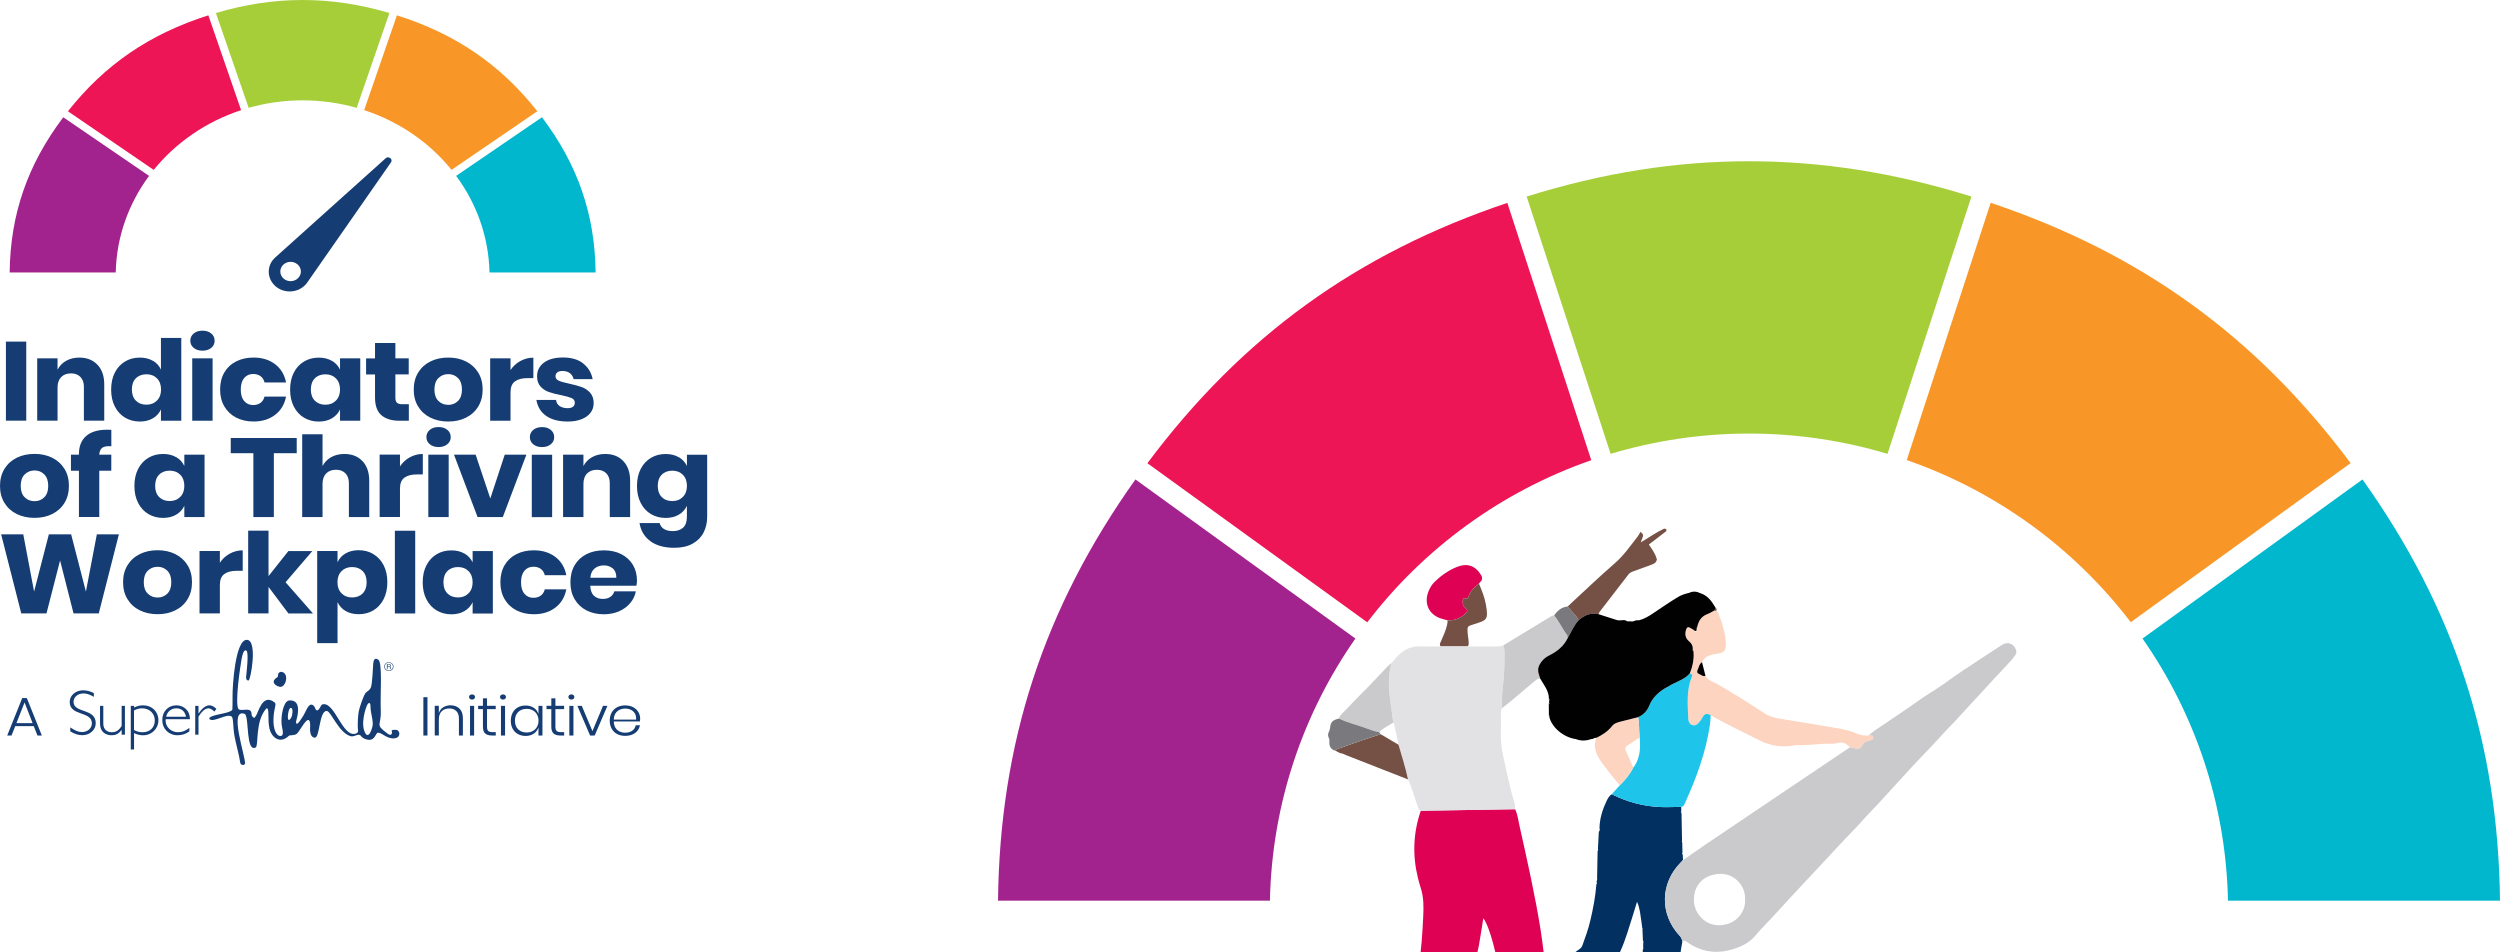
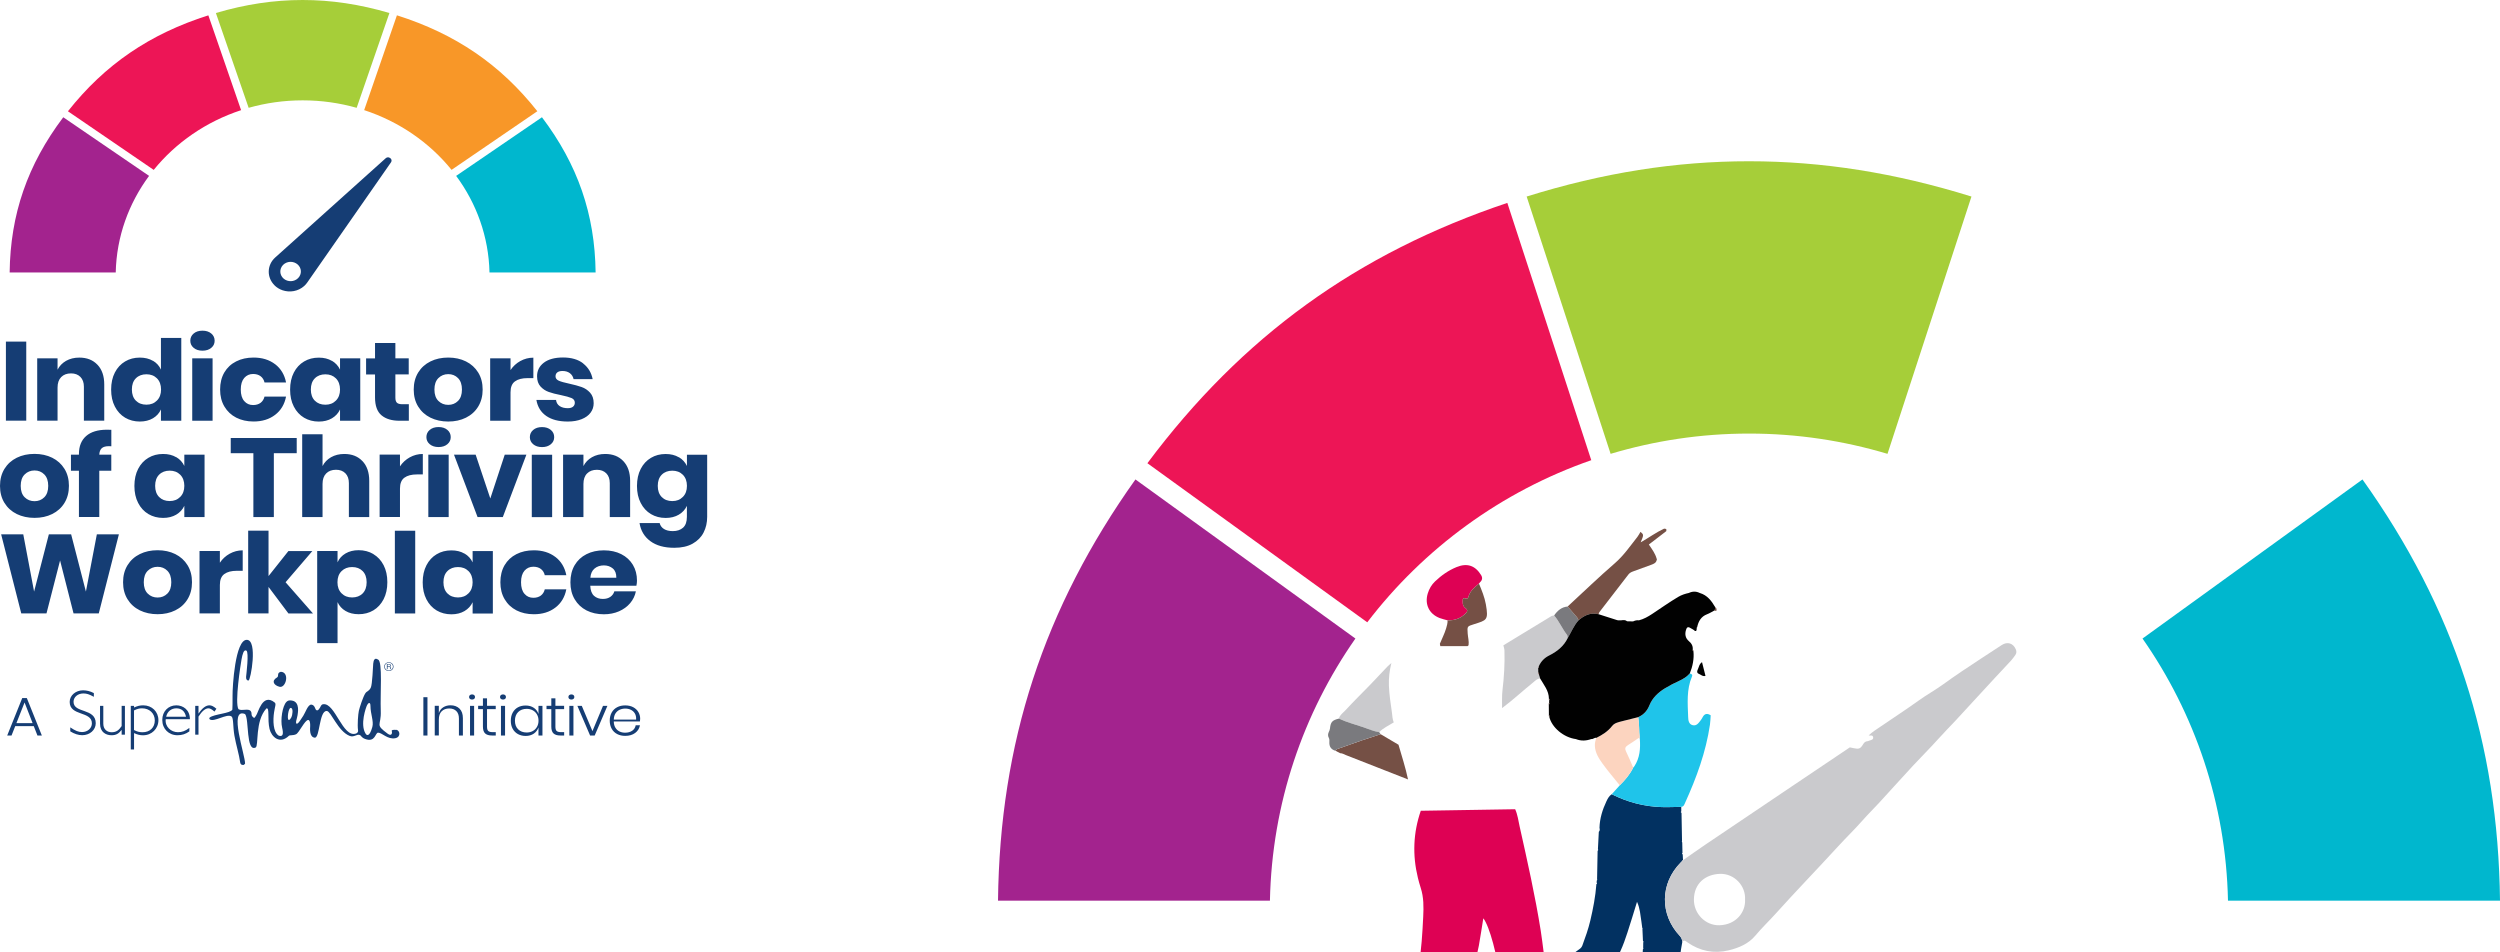
<svg xmlns="http://www.w3.org/2000/svg" width="1255" height="478" viewBox="0 0 1255 478" fill="none">
  <g clip-path="url(#clip0_272_13)">
    <g clip-path="url(#clip1_272_13)">
      <path d="M760.608 406.236C761.86 408.965 762.202 411.945 762.844 414.826C766.731 432.23 770.653 449.626 773.456 467.249C774.002 470.675 774.401 474.121 774.855 477.562C775.278 480.761 774.544 483.877 774.169 487.02C773.994 488.493 773.902 489.977 773.771 491.457H752.855C751.958 480.61 747.648 464.659 744.619 460.986C743.845 465.586 743.228 470.193 742.375 474.765C741.302 480.531 739.532 486.053 737.316 491.457H711.022C711.305 489.686 711.588 487.916 711.867 486.141C711.987 485.667 712.142 485.198 712.222 484.717C713.577 476.591 714.052 468.379 714.454 460.174C714.694 455.336 714.745 450.462 713.207 445.739C712.661 444.064 712.194 442.357 711.776 440.642C709.013 429.294 709.416 418.073 713.235 407.004C729.024 406.745 744.814 406.49 760.604 406.232L760.608 406.236Z" fill="#DE0154" />
      <path d="M801.735 441.239C801.823 436.539 801.914 431.836 802.002 427.137C802.301 426.89 802.373 426.608 802.157 426.27C802.305 423.377 802.452 420.484 802.6 417.592C803.182 417.007 803.134 416.318 802.939 415.602C803.066 410.875 804.438 406.462 806.435 402.233C807.065 400.9 807.77 399.559 809.078 398.703C816.979 402.674 825.346 404.879 834.188 405.157C837.452 405.261 840.729 405.086 843.998 405.042C843.998 405.802 843.998 406.562 843.998 407.322C843.631 407.628 843.743 407.855 844.121 408.038C844.205 412.769 844.293 417.496 844.377 422.227C844.337 422.311 844.245 422.406 844.265 422.47C844.313 422.633 844.408 422.784 844.488 422.943C844.524 424.694 844.564 426.441 844.6 428.192C844.233 428.498 844.341 428.725 844.723 428.904C844.771 429.879 844.819 430.853 844.867 431.824L844.648 431.769C844.532 431.968 844.42 432.163 844.305 432.361C844.097 432.576 843.894 432.791 843.687 433.002C833.342 443.507 833.123 459.016 843.24 469.815C844.149 470.786 844.472 471.765 844.504 472.975C844.097 475.342 843.579 477.694 843.484 480.105C842.886 480.626 842.957 481.263 843.161 481.927C842.989 483.316 842.818 484.705 842.646 486.093C842.531 487.478 842.419 488.863 842.304 490.247C841.825 490.534 841.849 490.991 841.897 491.453H821.579C821.838 489.32 822.244 487.183 823.05 485.214C824.194 482.421 824.684 479.564 824.72 476.592C824.983 476.365 825.071 476.106 824.875 475.792C824.887 474.896 824.895 474.001 824.907 473.102C825.135 472.796 825.071 472.545 824.764 472.338C824.676 470.368 824.588 468.403 824.497 466.433C824.537 466.362 824.628 466.274 824.612 466.214C824.569 466.063 824.477 465.928 824.405 465.789C824.262 464.706 824.154 463.62 823.975 462.55C823.436 459.347 823.333 456.044 821.782 452.71C820.16 458.097 818.569 463.155 816.951 468.2C814.906 474.574 812.478 480.65 808.44 486.046C807.148 487.772 805.57 489.336 804.852 491.453H779.156C782.573 485.811 786.663 480.761 792.148 476.977C793.057 476.349 793.906 475.832 794.324 474.694C795.851 470.559 797.326 466.413 798.339 462.12C799.758 456.092 800.926 450.016 801.392 443.829C801.723 443.622 801.858 443.383 801.512 443.069C801.536 442.731 801.559 442.388 801.583 442.05C801.839 441.815 801.874 441.545 801.735 441.239Z" fill="#023161" />
-       <path d="M713.242 407.008C712.007 406.423 711.847 405.193 711.433 404.091C709.838 399.841 708.854 395.377 706.84 391.283C705.585 385.382 703.723 379.648 702.049 373.867C701.256 370.123 700.462 366.378 699.673 362.634C698.983 361.071 698.983 359.356 698.756 357.72C698.134 353.252 697.413 348.791 697.241 344.263C697.094 340.384 697.544 336.608 698.481 332.864L698.485 332.86C698.68 332.677 698.876 332.494 699.067 332.315C701.666 329.048 704.429 326.024 708.742 324.962C709.81 324.699 710.847 324.504 711.939 324.508C715.399 324.524 718.855 324.52 722.315 324.524C722.555 324.476 722.794 324.424 723.033 324.377C727.589 324.377 732.146 324.377 736.698 324.377C736.909 324.424 737.125 324.468 737.336 324.516C741.968 324.516 746.6 324.5 751.232 324.516C752.424 324.52 753.596 324.516 754.692 323.963C754.88 324.822 755.21 325.678 755.234 326.541C755.442 333.222 755.039 339.871 754.246 346.512C753.895 349.468 754.086 352.488 754.034 355.476C753.496 356.471 753.433 357.549 753.444 358.655C753.472 361.337 753.552 364.023 753.429 366.701C753.217 371.288 753.763 375.809 754.74 380.249C756.418 387.873 757.957 395.536 760.265 403.009C760.6 404.091 760.616 405.149 760.612 406.236C744.822 406.494 729.032 406.749 713.242 407.008Z" fill="#E2E2E4" />
-       <path d="M851.472 316.765C851.588 316.395 851.699 316.025 851.815 315.651C852.106 315.448 852.126 315.193 851.955 314.903C852.592 311.934 853.892 309.507 856.965 308.353C858.177 307.896 859.289 307.176 860.445 306.575C860.84 306.599 861.239 306.619 861.633 306.642C863.2 307.84 862.965 309.933 864.009 311.393C864.695 314.059 865.564 316.669 866.034 319.403C866.253 320.68 866.405 321.934 866.393 323.211C866.365 326.756 865.556 327.627 862.044 328.161C858.982 328.626 855.937 329.167 854.418 332.41C852.963 333.321 852.832 335.02 852.162 336.377C851.955 336.799 851.759 337.825 852.62 338.16C853.768 338.609 854.713 339.743 856.152 339.29C857.432 341.701 860.083 342.246 862.16 343.452C870.048 348.024 877.798 352.802 885.372 357.867C887.907 359.563 890.69 360.35 893.624 360.832C901.122 362.057 908.644 363.167 916.118 364.54C921.444 365.519 926.901 365.957 931.956 368.209C933.846 369.048 935.934 369.414 938.059 369.204C938.86 369.391 940.096 368.837 940.315 370.031C940.562 371.352 939.299 371.491 938.382 371.798C938.103 371.893 937.828 372.064 937.545 372.08C936.445 372.14 935.831 372.713 935.269 373.652C933.925 375.892 933.148 376.151 930.629 375.598C929.959 375.45 929.285 375.323 928.611 375.184C926.877 373.039 924.677 372.283 922.018 373.095C921.041 373.393 920.057 373.413 919.068 373.373C913.408 373.143 907.807 374.356 902.146 374.03C901.756 374.006 901.353 374.066 900.962 374.141C894.815 375.315 888.96 374.488 883.347 371.714C875.087 367.632 866.827 363.561 858.767 359.093C857.026 357.971 855.699 358.252 854.785 359.937C854.502 360.458 854.219 360.987 853.856 361.453C852.772 362.849 851.723 364.62 849.619 364.027C847.653 363.474 847.506 361.429 847.45 359.837C847.211 353.045 846.593 346.185 849.347 339.68C849.878 338.422 848.929 338.41 848.283 338.072C849.706 334.507 850.484 330.834 850.109 326.971C850.28 326.581 850.057 326.386 849.738 326.243C849.941 324.42 849.236 323.072 847.825 321.886C846.055 320.398 845.7 318.388 846.374 316.216C846.756 314.978 847.255 314.413 848.702 315.348C849.411 315.806 850.244 316.104 850.846 316.769C850.894 317.016 850.994 317.246 851.289 317.163C851.377 317.139 851.412 316.912 851.472 316.777V316.765Z" fill="#FCD4BF" />
      <path d="M772.156 335.299C772.168 336.071 772.18 336.839 772.192 337.611C772.033 338.072 772.264 338.406 772.563 338.713C772.758 339.345 772.954 339.978 773.149 340.611C771.61 340.647 770.693 341.741 769.613 342.612C764.367 346.838 759.436 351.437 754.035 355.476C754.086 352.484 753.891 349.464 754.246 346.512C755.039 339.871 755.442 333.222 755.234 326.541C755.207 325.678 754.88 324.822 754.692 323.963C762.713 319.077 770.725 314.183 778.758 309.316C779.156 309.074 779.698 309.07 780.173 308.954C782.716 311.934 784.223 315.599 786.615 318.679C787.005 319.18 786.886 319.797 786.966 320.37C784.984 324.444 781.616 327.09 777.689 329.048C775.226 330.277 773.516 332.076 772.431 334.547C772.116 334.718 772.013 334.969 772.16 335.303L772.156 335.299Z" fill="#CACACD" />
      <path d="M726.668 311.413C725.337 311.027 723.962 310.745 722.674 310.243C717.4 308.186 715.096 303.356 716.731 297.932C717.432 295.601 718.644 293.544 720.386 291.877C723.567 288.837 727.151 286.318 731.245 284.655C736.523 282.51 740.561 283.903 743.503 288.685C744.321 290.017 744.152 291.215 742.996 292.278C742.781 292.477 742.622 292.732 742.434 292.959C740.294 294.849 737.958 296.576 737.172 299.552C737.017 300.145 736.654 300.754 735.929 300.483C733.991 299.763 734.342 301.14 734.286 302.174C734.219 303.447 734.633 304.557 735.666 305.29C737.156 306.344 736.523 307.16 735.562 308.107C733.086 310.55 730.081 311.513 726.668 311.409V311.413Z" fill="#DE0154" />
      <path d="M698.473 332.86C697.536 336.604 697.086 340.384 697.233 344.259C697.405 348.787 698.126 353.248 698.748 357.716C698.975 359.352 698.975 361.067 699.665 362.63C697.202 364.222 694.439 365.368 692.37 367.54C689.6 367.126 687.048 365.989 684.433 365.081C680.319 363.653 676.066 362.618 672.12 360.724C672.594 358.882 674.212 357.86 675.372 356.594C679.435 352.162 683.756 347.968 687.937 343.647C690.819 340.666 693.622 337.615 696.488 334.618C697.098 333.982 697.807 333.441 698.473 332.856V332.86Z" fill="#CACACD" />
      <path d="M702.045 373.863C703.723 379.648 705.585 385.378 706.836 391.279C696.42 387.192 686.004 383.102 675.584 379.032C674.671 378.677 673.826 378.089 672.785 378.112C672.004 377.714 671.223 377.313 670.437 376.915C670.78 376.063 671.569 375.924 672.327 375.661C676.062 374.364 679.773 372.991 683.516 371.706C686.69 370.616 689.891 369.609 693.084 368.567C696.073 370.33 699.059 372.096 702.049 373.859L702.045 373.863Z" fill="#755045" />
      <path d="M726.668 311.413C730.081 311.513 733.086 310.55 735.562 308.111C736.523 307.164 737.156 306.348 735.666 305.294C734.633 304.565 734.219 303.451 734.286 302.178C734.342 301.144 733.991 299.767 735.929 300.487C736.654 300.758 737.013 300.149 737.172 299.556C737.958 296.58 740.294 294.853 742.434 292.963C743.849 296.345 745.253 299.759 745.902 303.372C747.349 311.461 746.229 311.342 739.931 313.355C736.527 314.441 736.519 314.33 736.778 318.002C736.917 319.972 737.495 321.91 737.224 323.911C737.049 324.066 736.873 324.221 736.698 324.373C732.142 324.373 727.585 324.373 723.033 324.373C722.957 323.979 722.881 323.581 722.81 323.187C723.838 320.617 725.146 318.158 725.943 315.488C726.342 314.155 726.74 312.826 726.676 311.413H726.668Z" fill="#755045" />
      <path d="M693.08 368.571C689.891 369.613 686.69 370.62 683.513 371.71C679.773 372.995 676.062 374.368 672.323 375.665C671.566 375.928 670.776 376.063 670.433 376.919C668.253 376.278 667.208 374.81 667.336 372.558C667.38 371.77 667.432 371.034 667.017 370.29C666.507 369.375 666.626 368.392 667.053 367.461C667.296 366.932 667.559 366.442 667.627 365.825C667.986 362.411 668.735 361.588 672.124 360.728C676.07 362.622 680.323 363.657 684.437 365.085C687.048 365.992 689.604 367.13 692.374 367.544C692.609 367.886 692.845 368.229 693.08 368.571Z" fill="#7A7A7E" />
      <path d="M786.962 304.466C788.472 306.209 789.967 307.959 791.498 309.682C791.96 310.204 792.307 310.753 792.359 311.461C790.015 314.099 788.747 317.39 786.966 320.366C786.886 319.793 787.005 319.176 786.615 318.675C784.223 315.595 782.72 311.93 780.173 308.95C781.839 306.555 783.884 304.736 786.962 304.466Z" fill="#7A7A7E" />
      <path d="M861.633 306.638C861.239 306.615 860.84 306.595 860.445 306.571C860.987 306.097 861.027 305.461 861.031 304.808C861.777 305.238 861.809 305.902 861.633 306.634V306.638Z" fill="#755045" />
      <path d="M699.063 332.307C698.868 332.49 698.673 332.673 698.481 332.852C698.677 332.669 698.872 332.486 699.063 332.307Z" fill="#CACACD" />
      <path d="M835.344 265.397C831.333 267.255 827.77 269.909 823.604 272.256C825.218 268.476 825.214 268.389 823.524 266.984C823.014 267.828 822.591 268.743 821.985 269.507C818.382 274.063 815.141 278.853 810.644 282.745C802.548 289.752 794.835 297.2 786.962 304.466C788.472 306.209 789.967 307.959 791.498 309.682C791.96 310.204 792.307 310.753 792.359 311.461C795.289 308.875 798.538 307.331 802.568 308.361C802.516 307.824 802.795 307.41 803.094 307.02C807.862 300.833 812.641 294.654 817.405 288.459C818.035 287.639 818.84 287.181 819.813 286.847C822.894 285.777 825.936 284.611 829.001 283.497C830.241 283.047 831.417 282.55 831.68 281.046C831.716 280.974 831.788 280.899 831.776 280.835C831.748 280.688 831.68 280.552 831.628 280.409C830.895 277.807 829.296 275.662 827.726 273.354C830.687 271.079 833.574 268.858 836.46 266.642C836.799 265.592 836.244 265.337 835.344 265.397Z" fill="#755045" />
      <path d="M848.283 338.06C848.929 338.398 849.878 338.41 849.347 339.668C846.597 346.177 847.211 353.037 847.45 359.825C847.506 361.417 847.653 363.462 849.618 364.015C851.719 364.608 852.768 362.837 853.856 361.441C854.219 360.975 854.502 360.446 854.785 359.925C855.702 358.24 857.029 357.959 858.767 359.081C858.647 360.661 858.624 362.252 858.392 363.816C856.367 377.551 851.624 390.431 845.919 403.005C845.524 403.876 845.249 404.935 844.002 405.042C840.733 405.09 837.456 405.261 834.191 405.157C825.35 404.879 816.978 402.674 809.082 398.703C810.429 397.211 811.776 395.719 813.124 394.227C815.798 391.589 818.21 388.748 819.873 385.346C820.064 385.127 820.287 384.924 820.447 384.682C823.209 380.468 823.552 375.773 823.197 370.938C823.293 370.739 823.277 370.548 823.145 370.369C822.731 366.932 822.994 363.446 822.384 360.02C825.043 358.822 826.861 356.92 827.969 354.167C829.503 350.347 832.413 347.61 835.874 345.509C838.158 344.12 840.554 342.887 842.989 341.785C845.018 340.865 846.816 339.719 848.287 338.064L848.283 338.06Z" fill="#1FC4EA" />
      <path d="M819.869 385.342C818.206 388.748 815.795 391.585 813.12 394.223C810.214 390.598 807.156 387.085 804.457 383.317C802.58 380.695 800.778 377.909 800.623 374.46C800.559 373.027 800.89 371.718 801.376 370.413C804.386 368.921 807.172 367.174 809.285 364.453C810.473 362.925 812.402 362.555 814.184 362.081C816.907 361.357 819.653 360.7 822.384 360.016C822.994 363.442 822.731 366.928 823.145 370.365C823.014 370.353 822.882 370.357 822.751 370.385C820.877 371.639 819.031 372.936 817.122 374.133C815.787 374.973 815.583 375.856 816.301 377.301C817.604 379.923 818.693 382.656 819.869 385.342Z" fill="#FCD4BF" />
      <path d="M853.294 297.686C851.468 296.771 849.638 296.795 847.809 297.662C845.931 298.072 844.165 298.637 842.455 299.647C837.954 302.305 833.721 305.349 829.364 308.214C827.299 309.571 825.166 310.781 822.751 311.401C821.702 311.234 820.738 311.525 819.797 311.95C818.8 311.93 817.8 311.907 816.803 311.887C815.922 311.107 814.89 311.258 813.857 311.397C814.316 311.676 814.79 311.851 815.28 311.926C814.79 311.847 814.312 311.672 813.857 311.397C813.172 311.377 812.438 311.501 811.804 311.31C808.711 310.371 805.645 309.348 802.568 308.357C798.534 307.327 795.289 308.867 792.359 311.457C790.015 314.095 788.747 317.386 786.965 320.362C784.984 324.436 781.616 327.082 777.689 329.04C775.226 330.269 773.516 332.068 772.431 334.539C772.555 334.869 772.459 335.12 772.16 335.295C772.172 336.067 772.184 336.835 772.196 337.607C772.631 337.869 772.694 338.259 772.567 338.709C772.762 339.341 772.958 339.974 773.153 340.607C774.999 343.814 777.53 346.73 777.55 350.729C777.893 350.924 777.94 351.175 777.689 351.481C777.677 351.975 777.665 352.464 777.653 352.957C777.869 353.268 777.769 353.518 777.502 353.733C777.518 355.512 777.53 357.291 777.546 359.065C777.885 359.244 777.948 359.491 777.725 359.801C779.005 365.229 784.948 370.21 791.111 371.026C793.69 372.056 796.266 371.925 798.841 370.99C799.774 371.177 800.427 370.154 801.376 370.405C804.386 368.913 807.172 367.166 809.285 364.445C810.473 362.917 812.402 362.547 814.184 362.073C816.907 361.349 819.653 360.693 822.384 360.008C825.039 358.814 826.861 356.913 827.969 354.155C829.503 350.335 832.414 347.598 835.874 345.497C838.158 344.108 840.554 342.875 842.989 341.773C845.018 340.853 846.816 339.708 848.287 338.052C849.71 334.487 850.487 330.815 850.113 326.951C849.802 326.804 849.686 326.557 849.742 326.223C849.945 324.4 849.24 323.052 847.829 321.866C846.059 320.378 845.704 318.368 846.378 316.196C846.76 314.958 847.259 314.393 848.706 315.328C849.415 315.786 850.248 316.084 850.85 316.749C851.058 316.749 851.269 316.753 851.476 316.757C851.592 316.387 851.703 316.017 851.819 315.643C851.572 315.336 851.683 315.102 851.958 314.895C852.596 311.926 853.896 309.499 856.969 308.345C858.181 307.888 859.293 307.168 860.453 306.567C860.995 306.093 861.035 305.457 861.039 304.804C859.186 301.645 857.057 298.78 853.302 297.682L853.294 297.686Z" fill="#010101" />
      <path d="M777.546 359.073C777.885 359.252 777.948 359.499 777.725 359.809C777.626 359.654 777.506 359.507 777.442 359.34C777.418 359.276 777.51 359.165 777.55 359.073H777.546Z" fill="#755045" />
      <path d="M777.653 352.961C777.869 353.272 777.769 353.522 777.502 353.737C777.315 353.431 777.35 353.168 777.653 352.961Z" fill="#755045" />
      <path d="M777.546 350.733C777.889 350.928 777.937 351.179 777.689 351.485C777.602 351.322 777.494 351.167 777.438 350.996C777.414 350.928 777.506 350.821 777.55 350.733H777.546Z" fill="#755045" />
      <path d="M928.607 375.18C929.281 375.315 929.955 375.446 930.624 375.594C933.144 376.147 933.925 375.888 935.265 373.648C935.827 372.709 936.445 372.136 937.541 372.076C937.824 372.06 938.099 371.885 938.378 371.794C939.299 371.487 940.558 371.344 940.311 370.027C940.088 368.833 938.852 369.387 938.055 369.2C939.905 367.385 942.129 366.068 944.242 364.612C950.536 360.283 956.958 356.141 963.161 351.676C967.163 348.795 971.52 346.404 975.51 343.507C981.685 339.027 988.043 334.829 994.414 330.643C997.898 328.356 1001.37 326.06 1004.88 323.804C1007.74 321.965 1010.62 322.861 1011.95 325.996C1012.35 326.943 1012.34 327.95 1011.69 328.833C1010.99 329.788 1010.32 330.779 1009.51 331.65C1006.7 334.722 1003.81 337.734 1000.98 340.798C994.521 347.797 988.099 354.828 981.618 361.807C978.779 364.862 975.825 367.803 973.047 370.918C968.949 375.51 964.544 379.831 960.362 384.347C954.634 390.535 949.005 396.817 943.297 403.025C940.61 405.945 937.764 408.715 935.137 411.707C931.206 416.179 926.901 420.325 922.879 424.722C917.382 430.726 911.793 436.647 906.228 442.587C901.345 447.804 896.45 453.016 891.686 458.336C888.242 462.18 884.483 465.717 881.17 469.696C877.75 473.802 872.879 475.839 867.812 477.065C860.382 478.863 853.425 477.463 847.115 473.09C846.254 472.493 845.437 471.514 844.5 472.979C844.468 471.769 844.145 470.79 843.236 469.819C833.119 459.02 833.338 443.51 843.683 433.006C843.89 432.795 844.093 432.576 844.301 432.365C844.62 432.286 844.767 432.107 844.644 431.773L844.863 431.828C848.598 429.222 852.301 426.568 856.076 424.018C870.535 414.249 885.013 404.513 899.483 394.768C909.186 388.235 918.897 381.709 928.603 375.184L928.607 375.18ZM876.016 451.679C876.462 444.72 870.642 438.441 863.419 438.676C856.204 438.915 850.428 443.351 850.344 451.552C850.272 458.674 856.104 464.659 863.136 464.476C871.671 464.253 876.351 457.695 876.016 451.675V451.679Z" fill="#CACACD" />
      <path d="M856.152 339.29C854.713 339.739 853.768 338.605 852.62 338.16C851.759 337.825 851.955 336.799 852.162 336.377C852.832 335.02 852.963 333.325 854.418 332.41C854.996 334.702 855.574 336.998 856.152 339.29Z" fill="#010101" />
      <path d="M772.563 338.717C772.264 338.406 772.029 338.076 772.192 337.615C772.627 337.877 772.691 338.267 772.563 338.717Z" fill="#755045" />
-       <path d="M772.156 335.299C772.009 334.961 772.113 334.714 772.427 334.543C772.551 334.873 772.455 335.124 772.156 335.299Z" fill="#755045" />
+       <path d="M772.156 335.299C772.009 334.961 772.113 334.714 772.427 334.543Z" fill="#755045" />
      <path d="M849.738 326.231C850.057 326.374 850.28 326.569 850.109 326.959C849.798 326.812 849.682 326.565 849.738 326.231Z" fill="#755045" />
      <path d="M823.197 370.934C823.05 370.751 822.898 370.568 822.751 370.385C822.882 370.357 823.014 370.349 823.145 370.365C823.277 370.544 823.293 370.735 823.197 370.934Z" fill="#CACACD" />
    </g>
    <path d="M680.412 320.546L569.989 240.681C523.929 305.413 501.915 372.828 501 452.137H637.504C638.521 403.246 654.23 357.999 680.412 320.546Z" fill="#A3238E" />
    <path d="M798.818 231.014L756.672 101.852C681.175 127.209 623.523 168.913 575.988 232.532L686.361 312.398C714.729 275.299 753.723 246.703 798.818 231.014Z" fill="#ED1556" />
    <path d="M878.025 217.652C902.225 217.652 925.509 221.246 947.523 227.825L989.669 98.664C951.437 86.77 914.833 80.949 878.025 80.949C841.218 80.949 804.613 86.719 766.382 98.664L808.528 227.825C830.541 221.246 853.877 217.652 878.025 217.652Z" fill="#A6CE39" />
-     <path d="M1069.64 312.347L1180.01 232.482C1132.48 168.812 1074.82 127.158 999.328 101.802L957.182 230.963C1002.28 246.602 1041.27 275.198 1069.64 312.347Z" fill="#F89728" />
    <path d="M1118.5 452.137H1255C1254.08 372.828 1232.07 305.363 1185.96 240.681L1075.54 320.546C1101.72 357.999 1117.43 403.297 1118.45 452.137H1118.5Z" fill="#00B7CE" />
  </g>
  <path d="M137.81 143.253C138.96 144.372 140.309 145.193 141.777 145.697C145.426 146.965 149.69 146.275 152.705 143.57C153.28 143.048 153.816 142.433 154.232 141.836L180.235 104.535L190.132 90.324L196.26 81.521C196.974 80.495 196.32 79.413 195.368 79.078C194.813 78.891 194.158 78.947 193.603 79.451L185.193 87.004L172.777 98.157L138.167 129.247C133.962 133.014 133.803 139.281 137.83 143.235L137.81 143.253ZM147.667 131.746C150.345 132.679 151.713 135.458 150.722 137.975C149.73 140.493 146.775 141.78 144.097 140.848C141.42 139.915 140.051 137.136 141.043 134.618C142.034 132.101 144.99 130.814 147.667 131.746Z" fill="#153D74" />
  <path d="M74.837 88.291L31.758 58.861C13.788 82.714 5.2 107.557 4.843 136.782H58.097C58.494 118.766 64.623 102.092 74.837 88.291Z" fill="#A3238E" />
  <path d="M121.03 55.298L104.588 7.703C75.135 17.046 52.643 32.414 34.098 55.858L77.158 85.288C88.225 71.617 103.438 61.08 121.03 55.298Z" fill="#ED1556" />
  <path d="M151.932 50.375C161.373 50.375 170.457 51.699 179.045 54.123L195.487 6.528C180.572 2.145 166.291 0 151.932 0C137.572 0 123.291 2.126 108.376 6.528L124.819 54.123C133.407 51.699 142.511 50.375 151.932 50.375Z" fill="#A6CE39" />
  <path d="M226.686 85.269L269.745 55.839C251.2 32.377 228.709 17.028 199.255 7.684L182.813 55.28C200.406 61.043 215.618 71.58 226.686 85.269Z" fill="#F89728" />
  <path d="M245.746 136.782H299C298.643 107.557 290.055 82.696 272.066 58.861L228.986 88.291C239.201 102.092 245.329 118.784 245.726 136.782H245.746Z" fill="#00B7CE" />
  <path d="M16.976 364.525H7.648L5.79 369.222H3.617L11.166 350.417H13.459L21.008 369.222H18.794L16.956 364.525H16.976ZM16.364 363.003L12.332 352.644L8.241 363.003H16.383H16.364ZM214.585 349.99V369.222H212.53V349.99H214.585ZM230.652 355.707C231.798 356.803 232.372 358.418 232.372 360.553V369.222H230.376V360.683C230.376 359.068 229.941 357.824 229.071 356.951C228.202 356.079 227.016 355.652 225.494 355.652C223.913 355.652 222.648 356.134 221.7 357.081C220.751 358.028 220.296 359.439 220.296 361.295V369.204H218.241V354.315H220.296V357.972C220.711 356.691 221.443 355.726 222.51 355.058C223.577 354.389 224.802 354.055 226.166 354.055C228.004 354.055 229.506 354.612 230.652 355.707ZM235.889 348.95C236.166 348.709 236.542 348.597 236.976 348.597C237.411 348.597 237.787 348.709 238.043 348.95C238.32 349.191 238.458 349.507 238.458 349.897C238.458 350.287 238.32 350.584 238.043 350.825C237.767 351.066 237.411 351.178 236.976 351.178C236.542 351.178 236.166 351.066 235.889 350.825C235.613 350.584 235.474 350.287 235.474 349.897C235.474 349.507 235.613 349.173 235.889 348.95ZM238.004 354.334V369.222H235.949V354.334H238.004ZM248.873 367.533V369.222H246.976C245.455 369.222 244.308 368.888 243.557 368.201C242.806 367.514 242.431 366.363 242.431 364.748V355.986H240.02V354.315H242.431V350.547H244.486V354.315H248.854V355.986H244.486V364.767C244.486 365.825 244.684 366.549 245.099 366.939C245.514 367.329 246.225 367.533 247.253 367.533H248.873ZM251.423 348.95C251.7 348.709 252.075 348.597 252.51 348.597C252.945 348.597 253.32 348.709 253.577 348.95C253.854 349.191 253.992 349.507 253.992 349.897C253.992 350.287 253.854 350.584 253.577 350.825C253.3 351.066 252.945 351.178 252.51 351.178C252.075 351.178 251.7 351.066 251.423 350.825C251.146 350.584 251.008 350.287 251.008 349.897C251.008 349.507 251.146 349.173 251.423 348.95ZM253.538 354.334V369.222H251.482V354.334H253.538ZM267.984 355.318C269.111 356.097 269.901 357.137 270.316 358.436V354.352H272.312V369.241H270.316V365.157C269.881 366.456 269.111 367.477 267.984 368.275C266.858 369.055 265.474 369.445 263.873 369.445C262.431 369.445 261.166 369.129 260.02 368.517C258.893 367.904 258.004 367.013 257.372 365.862C256.739 364.711 256.423 363.356 256.423 361.815C256.423 360.274 256.739 358.901 257.372 357.731C258.004 356.58 258.874 355.689 260 355.076C261.126 354.464 262.411 354.167 263.873 354.167C265.474 354.167 266.858 354.556 267.984 355.336V355.318ZM260.119 357.434C259.051 358.492 258.498 359.94 258.498 361.778C258.498 363.616 259.032 365.064 260.119 366.122C261.206 367.18 262.628 367.719 264.407 367.719C265.534 367.719 266.541 367.477 267.451 366.976C268.36 366.493 269.051 365.788 269.565 364.897C270.079 363.987 270.336 362.948 270.336 361.778C270.336 360.608 270.079 359.55 269.565 358.659C269.051 357.768 268.34 357.063 267.451 356.58C266.541 356.097 265.534 355.837 264.407 355.837C262.628 355.837 261.206 356.376 260.119 357.434ZM283.202 367.533V369.222H281.304C279.783 369.222 278.636 368.888 277.885 368.201C277.134 367.514 276.759 366.363 276.759 364.748V355.986H274.348V354.315H276.759V350.547H278.814V354.315H283.182V355.986H278.814V364.767C278.814 365.825 279.012 366.549 279.427 366.939C279.842 367.329 280.553 367.533 281.581 367.533H283.202ZM285.751 348.95C286.028 348.709 286.403 348.597 286.838 348.597C287.273 348.597 287.648 348.709 287.905 348.95C288.182 349.191 288.32 349.507 288.32 349.897C288.32 350.287 288.182 350.584 287.905 350.825C287.628 351.066 287.273 351.178 286.838 351.178C286.403 351.178 286.028 351.066 285.751 350.825C285.474 350.584 285.336 350.287 285.336 349.897C285.336 349.507 285.474 349.173 285.751 348.95ZM287.866 354.334V369.222H285.81V354.334H287.866ZM297.391 367.069L302.707 354.334H304.921L298.538 369.222H296.225L289.842 354.334H292.055L297.431 367.069H297.391ZM317.372 366.827C318.34 366.159 318.913 365.249 319.111 364.098H321.265C320.968 365.676 320.178 366.957 318.854 367.941C317.53 368.925 315.87 369.408 313.854 369.408C312.352 369.408 311.008 369.111 309.822 368.498C308.656 367.886 307.727 367.013 307.075 365.844C306.423 364.674 306.087 363.337 306.087 361.759C306.087 360.181 306.423 358.845 307.075 357.675C307.727 356.506 308.656 355.633 309.822 355.021C310.988 354.408 312.332 354.111 313.854 354.111C315.375 354.111 316.739 354.408 317.885 355.021C319.012 355.633 319.881 356.45 320.474 357.471C321.067 358.492 321.364 359.606 321.364 360.794C321.364 361.295 321.324 361.759 321.245 362.186H308.123C308.123 363.449 308.419 364.488 308.953 365.342C309.486 366.196 310.178 366.809 311.028 367.217C311.877 367.626 312.806 367.811 313.794 367.811C315.237 367.811 316.423 367.477 317.391 366.809L317.372 366.827ZM311.047 356.302C310.198 356.71 309.506 357.323 308.972 358.139C308.439 358.975 308.162 359.996 308.123 361.24H319.328C319.407 360.014 319.19 358.993 318.696 358.158C318.202 357.323 317.51 356.71 316.66 356.302C315.81 355.893 314.881 355.707 313.874 355.707C312.866 355.707 311.917 355.912 311.067 356.302H311.047ZM13.182 171.495V211.185H2.964V171.495H13.182ZM48.953 183.116C51.206 185.511 52.332 188.797 52.332 192.992V211.185H42.115V194.125C42.115 192.027 41.522 190.393 40.356 189.205C39.17 188.017 37.609 187.442 35.652 187.442C33.577 187.442 31.937 188.054 30.711 189.298C29.486 190.542 28.893 192.287 28.893 194.57V211.185H18.676V179.867H28.893V185.585C29.842 183.71 31.265 182.244 33.162 181.148C35.059 180.072 37.273 179.515 39.822 179.515C43.656 179.515 46.68 180.721 48.933 183.116H48.953ZM76.779 181.093C78.617 182.169 79.941 183.655 80.79 185.53V169.657H91.008V211.204H80.79V205.542C79.96 207.417 78.617 208.883 76.779 209.979C74.941 211.055 72.747 211.612 70.198 211.612C67.451 211.612 64.98 210.962 62.806 209.682C60.632 208.382 58.913 206.526 57.668 204.094C56.403 201.662 55.791 198.821 55.791 195.554C55.791 192.287 56.423 189.409 57.668 186.996C58.913 184.583 60.632 182.726 62.806 181.445C64.98 180.146 67.431 179.515 70.198 179.515C72.747 179.515 74.941 180.053 76.779 181.148V181.093ZM68.202 189.911C66.858 191.266 66.206 193.122 66.206 195.517C66.206 197.912 66.877 199.787 68.202 201.123C69.526 202.46 71.304 203.147 73.498 203.147C75.692 203.147 77.411 202.46 78.794 201.068C80.178 199.675 80.85 197.838 80.85 195.517C80.85 193.197 80.158 191.303 78.794 189.929C77.411 188.555 75.652 187.887 73.498 187.887C71.344 187.887 69.545 188.555 68.202 189.911ZM97.213 167.429C98.32 166.483 99.802 166 101.64 166C103.478 166 104.941 166.483 106.067 167.429C107.194 168.376 107.747 169.583 107.747 171.049C107.747 172.516 107.194 173.667 106.067 174.614C104.941 175.561 103.478 176.043 101.64 176.043C99.802 176.043 98.34 175.561 97.213 174.614C96.087 173.667 95.534 172.479 95.534 171.049C95.534 169.62 96.087 168.376 97.213 167.429ZM106.719 179.867V211.204H96.502V179.867H106.719ZM138.103 182.819C141.008 185.047 142.846 188.11 143.597 191.99H132.787C132.47 190.635 131.798 189.595 130.81 188.853C129.822 188.11 128.557 187.739 127.036 187.739C125.237 187.739 123.775 188.407 122.609 189.725C121.462 191.062 120.87 192.992 120.87 195.536C120.87 198.079 121.443 200.028 122.609 201.346C123.755 202.683 125.237 203.333 127.036 203.333C128.557 203.333 129.802 202.961 130.81 202.219C131.798 201.476 132.47 200.418 132.787 199.081H143.597C142.846 202.98 141.008 206.043 138.103 208.252C135.198 210.48 131.581 211.594 127.292 211.594C124.032 211.594 121.126 210.944 118.597 209.663C116.067 208.363 114.091 206.507 112.648 204.075C111.206 201.643 110.494 198.803 110.494 195.536C110.494 192.268 111.206 189.391 112.609 186.978C114.032 184.564 116.008 182.708 118.557 181.427C121.107 180.127 124.012 179.496 127.292 179.496C131.601 179.496 135.198 180.61 138.103 182.838V182.819ZM166.621 181.111C168.458 182.188 169.802 183.673 170.692 185.548V179.886H180.85V211.222H170.692V205.56C169.822 207.435 168.458 208.902 166.621 209.997C164.783 211.074 162.589 211.631 160.04 211.631C157.292 211.631 154.822 210.981 152.648 209.7C150.474 208.401 148.755 206.544 147.51 204.112C146.245 201.68 145.632 198.84 145.632 195.573C145.632 192.305 146.265 189.428 147.51 187.015C148.755 184.601 150.474 182.745 152.648 181.464C154.822 180.164 157.273 179.533 160.04 179.533C162.589 179.533 164.783 180.072 166.621 181.167V181.111ZM158.043 189.929C156.7 191.284 156.047 193.141 156.047 195.536C156.047 197.93 156.719 199.805 158.043 201.142C159.368 202.479 161.146 203.166 163.34 203.166C165.534 203.166 167.253 202.479 168.636 201.086C170.02 199.694 170.692 197.856 170.692 195.536C170.692 193.215 170 191.322 168.636 189.948C167.253 188.574 165.494 187.906 163.34 187.906C161.186 187.906 159.387 188.574 158.043 189.929ZM205.237 202.961V211.222H200.632C196.719 211.222 193.696 210.313 191.522 208.493C189.348 206.674 188.261 203.667 188.261 199.49V187.98H183.775V179.905H188.261V172.182H198.478V179.867H205.178V187.943H198.478V199.62C198.478 200.864 198.755 201.718 199.289 202.2C199.822 202.683 200.731 202.924 202.016 202.924H205.237V202.961ZM233.893 181.427C236.502 182.726 238.557 184.583 240.059 187.015C241.561 189.447 242.292 192.287 242.292 195.554C242.292 198.821 241.541 201.662 240.059 204.094C238.577 206.526 236.522 208.382 233.893 209.682C231.285 210.981 228.32 211.612 225.02 211.612C221.719 211.612 218.735 210.962 216.107 209.682C213.478 208.382 211.423 206.526 209.921 204.094C208.419 201.662 207.688 198.821 207.688 195.554C207.688 192.287 208.439 189.447 209.921 187.015C211.423 184.583 213.478 182.726 216.107 181.427C218.735 180.127 221.7 179.496 225.02 179.496C228.34 179.496 231.285 180.146 233.893 181.427ZM220.079 189.799C218.735 191.136 218.083 193.048 218.083 195.554C218.083 198.06 218.755 199.972 220.079 201.272C221.423 202.59 223.063 203.24 225.02 203.24C226.976 203.24 228.597 202.59 229.921 201.272C231.245 199.954 231.897 198.06 231.897 195.554C231.897 193.048 231.245 191.136 229.921 189.799C228.597 188.463 226.976 187.813 225.02 187.813C223.063 187.813 221.423 188.481 220.079 189.799ZM261.205 181.241C263.221 180.127 265.395 179.552 267.747 179.552V189.818H264.822C262.115 189.818 260.02 190.356 258.518 191.452C257.016 192.528 256.285 194.366 256.285 196.947V211.204H246.067V179.867H256.285V185.771C257.549 183.859 259.209 182.355 261.225 181.223L261.205 181.241ZM292.767 182.485C295.296 184.471 296.877 187.089 297.51 190.338H287.945C287.668 189.057 287.036 188.054 286.067 187.33C285.099 186.606 283.873 186.235 282.391 186.235C281.245 186.235 280.356 186.476 279.763 186.94C279.17 187.405 278.873 188.073 278.873 188.927C278.873 189.892 279.427 190.635 280.514 191.117C281.601 191.6 283.34 192.083 285.692 192.584C288.241 193.141 290.336 193.716 291.976 194.292C293.617 194.867 295.02 195.814 296.225 197.132C297.411 198.45 298.024 200.195 298.024 202.404C298.024 204.205 297.51 205.783 296.462 207.175C295.435 208.568 293.933 209.644 291.976 210.424C290.02 211.204 287.708 211.612 285.04 211.612C280.534 211.612 276.937 210.684 274.229 208.809C271.522 206.934 269.862 204.261 269.269 200.771H279.13C279.289 202.126 279.901 203.147 280.949 203.852C281.996 204.558 283.379 204.911 285.04 204.911C286.186 204.911 287.075 204.651 287.668 204.149C288.261 203.648 288.557 202.98 288.557 202.163C288.557 201.086 288.004 200.307 286.917 199.824C285.83 199.36 284.032 198.859 281.561 198.339C279.091 197.856 277.055 197.336 275.474 196.761C273.873 196.204 272.51 195.294 271.344 194.032C270.198 192.77 269.605 191.062 269.605 188.89C269.605 186.086 270.731 183.803 273.004 182.077C275.277 180.35 278.478 179.459 282.628 179.459C286.779 179.459 290.237 180.443 292.767 182.429V182.485ZM26.206 229.787C28.814 231.086 30.869 232.942 32.371 235.374C33.873 237.806 34.605 240.647 34.605 243.914C34.605 247.181 33.854 250.022 32.371 252.453C30.889 254.885 28.834 256.742 26.206 258.041C23.597 259.341 20.632 259.972 17.332 259.972C14.032 259.972 11.047 259.322 8.419 258.041C5.79 256.742 3.735 254.885 2.233 252.453C0.731 250.022 0 247.181 0 243.914C0 240.647 0.751 237.806 2.233 235.374C3.735 232.942 5.79 231.086 8.419 229.787C11.047 228.487 14.012 227.856 17.332 227.856C20.652 227.856 23.597 228.506 26.206 229.787ZM12.391 238.159C11.047 239.496 10.395 241.408 10.395 243.914C10.395 246.42 11.067 248.332 12.391 249.632C13.735 250.95 15.376 251.599 17.332 251.599C19.288 251.599 20.909 250.95 22.233 249.632C23.557 248.314 24.209 246.42 24.209 243.914C24.209 241.408 23.557 239.496 22.233 238.159C20.909 236.822 19.288 236.173 17.332 236.173C15.376 236.173 13.735 236.841 12.391 238.159ZM54.743 223.976C53.063 223.976 51.858 224.31 51.107 224.978C50.356 225.647 49.921 226.742 49.842 228.227H55.87V236.303H49.842V259.545H39.624V236.303H35.613V228.227H39.624V227.893C39.624 223.995 40.83 221.006 43.241 218.889C45.652 216.773 49.15 215.715 53.735 215.715C54.684 215.715 55.415 215.733 55.889 215.771V224.032L54.763 223.976H54.743ZM88.459 229.471C90.296 230.548 91.64 232.033 92.53 233.908V228.246H102.688V259.582H92.53V253.92C91.66 255.795 90.296 257.262 88.459 258.357C86.621 259.434 84.427 259.991 81.877 259.991C79.13 259.991 76.66 259.341 74.486 258.06C72.312 256.76 70.593 254.904 69.348 252.472C68.083 250.04 67.47 247.2 67.47 243.932C67.47 240.665 68.103 237.788 69.348 235.374C70.593 232.961 72.312 231.105 74.486 229.824C76.66 228.524 79.111 227.893 81.877 227.893C84.427 227.893 86.621 228.431 88.459 229.527V229.471ZM79.881 238.289C78.537 239.644 77.885 241.501 77.885 243.895C77.885 246.29 78.557 248.165 79.881 249.502C81.206 250.838 82.984 251.525 85.178 251.525C87.371 251.525 89.091 250.838 90.474 249.446C91.858 248.054 92.53 246.216 92.53 243.895C92.53 241.575 91.838 239.681 90.474 238.308C89.091 236.934 87.332 236.265 85.178 236.265C83.024 236.265 81.225 236.934 79.881 238.289ZM148.953 219.873V227.503H137.47V259.564H127.194V227.503H115.83V219.873H148.933H148.953ZM181.976 231.494C184.229 233.889 185.356 237.175 185.356 241.371V259.564H175.138V242.503C175.138 240.405 174.545 238.772 173.379 237.584C172.194 236.395 170.632 235.82 168.676 235.82C166.601 235.82 164.96 236.433 163.735 237.676C162.51 238.92 161.917 240.665 161.917 242.949V259.564H151.7V218.017H161.917V233.964C162.866 232.089 164.289 230.622 166.186 229.527C168.083 228.45 170.296 227.893 172.846 227.893C176.68 227.893 179.704 229.1 181.956 231.494H181.976ZM205.711 229.582C207.727 228.469 209.901 227.893 212.253 227.893V238.159H209.328C206.621 238.159 204.526 238.697 203.024 239.793C201.522 240.869 200.791 242.707 200.791 245.288V259.545H190.573V228.209H200.791V234.112C202.055 232.2 203.715 230.696 205.731 229.564L205.711 229.582ZM215.731 215.808C216.838 214.861 218.32 214.378 220.158 214.378C221.996 214.378 223.458 214.861 224.585 215.808C225.711 216.755 226.265 217.961 226.265 219.428C226.265 220.894 225.711 222.045 224.585 222.992C223.458 223.939 221.996 224.422 220.158 224.422C218.32 224.422 216.858 223.939 215.731 222.992C214.605 222.045 214.051 220.857 214.051 219.428C214.051 217.998 214.605 216.755 215.731 215.808ZM225.237 228.246V259.582H215.02V228.246H225.237ZM246.146 250.207L253.379 228.246H264.249L252.411 259.582H239.743L227.905 228.246H238.775L246.126 250.207H246.146ZM267.668 215.826C268.775 214.88 270.257 214.397 272.095 214.397C273.933 214.397 275.395 214.88 276.522 215.826C277.648 216.773 278.202 217.98 278.202 219.446C278.202 220.913 277.648 222.064 276.522 223.011C275.395 223.957 273.933 224.44 272.095 224.44C270.257 224.44 268.794 223.957 267.668 223.011C266.542 222.064 265.988 220.876 265.988 219.446C265.988 218.017 266.542 216.773 267.668 215.826ZM277.174 228.264V259.601H266.956V228.264H277.174ZM312.945 231.513C315.198 233.908 316.324 237.194 316.324 241.389V259.582H306.107V242.522C306.107 240.424 305.514 238.79 304.348 237.602C303.162 236.414 301.601 235.838 299.644 235.838C297.569 235.838 295.929 236.451 294.704 237.695C293.478 238.939 292.885 240.684 292.885 242.967V259.582H282.668V228.246H292.885V233.964C293.834 232.089 295.257 230.622 297.154 229.527C299.051 228.45 301.265 227.893 303.814 227.893C307.648 227.893 310.672 229.1 312.925 231.494L312.945 231.513ZM340.771 229.49C342.609 230.566 343.953 232.051 344.842 233.926V228.264H355V259.434C355 262.348 354.407 264.984 353.202 267.323C352.016 269.662 350.178 271.519 347.707 272.911C345.237 274.303 342.174 274.99 338.498 274.99C333.478 274.99 329.466 273.877 326.462 271.649C323.458 269.421 321.66 266.395 321.047 262.589H331.146C331.462 263.87 332.194 264.854 333.32 265.56C334.447 266.265 335.949 266.618 337.767 266.618C339.881 266.618 341.581 266.042 342.885 264.91C344.17 263.759 344.822 261.94 344.822 259.434V253.939C343.953 255.814 342.589 257.28 340.751 258.375C338.913 259.452 336.719 260.009 334.17 260.009C331.423 260.009 328.953 259.359 326.779 258.078C324.605 256.779 322.885 254.922 321.64 252.491C320.375 250.059 319.763 247.218 319.763 243.951C319.763 240.684 320.395 237.806 321.64 235.393C322.885 232.98 324.605 231.123 326.779 229.842C328.953 228.543 331.403 227.912 334.17 227.912C336.719 227.912 338.913 228.45 340.751 229.545L340.771 229.49ZM332.194 238.308C330.85 239.663 330.198 241.519 330.198 243.914C330.198 246.309 330.87 248.184 332.194 249.52C333.518 250.857 335.296 251.544 337.49 251.544C339.684 251.544 341.403 250.857 342.786 249.465C344.17 248.072 344.842 246.234 344.842 243.914C344.842 241.593 344.15 239.7 342.786 238.326C341.403 236.952 339.644 236.284 337.49 236.284C335.336 236.284 333.538 236.952 332.194 238.308ZM59.684 268.233L49.585 307.923H36.917L30.158 281.358L23.34 307.923H10.672L0.573 268.233H11.68L17.115 296.97L24.526 268.233H35.711L43.123 296.97L48.617 268.233H59.684ZM87.984 278.146C90.593 279.446 92.648 281.302 94.15 283.734C95.652 286.166 96.383 289.006 96.383 292.274C96.383 295.541 95.632 298.381 94.15 300.813C92.668 303.245 90.613 305.101 87.984 306.401C85.376 307.7 82.411 308.332 79.111 308.332C75.81 308.332 72.826 307.682 70.198 306.401C67.569 305.101 65.514 303.245 64.012 300.813C62.51 298.381 61.779 295.541 61.779 292.274C61.779 289.006 62.53 286.166 64.012 283.734C65.514 281.302 67.569 279.446 70.198 278.146C72.826 276.847 75.79 276.216 79.111 276.216C82.431 276.216 85.376 276.865 87.984 278.146ZM74.17 286.519C72.826 287.855 72.174 289.767 72.174 292.274C72.174 294.78 72.846 296.692 74.17 297.991C75.514 299.309 77.154 299.959 79.111 299.959C81.067 299.959 82.688 299.309 84.012 297.991C85.336 296.673 85.988 294.78 85.988 292.274C85.988 289.767 85.336 287.855 84.012 286.519C82.688 285.182 81.067 284.532 79.111 284.532C77.154 284.532 75.514 285.201 74.17 286.519ZM115.296 277.961C117.312 276.847 119.486 276.271 121.838 276.271V286.537H118.913C116.206 286.537 114.111 287.076 112.609 288.171C111.107 289.248 110.375 291.086 110.375 293.666V307.923H100.158V276.587H110.375V282.49C111.64 280.578 113.3 279.074 115.316 277.942L115.296 277.961ZM144.783 307.942L134.802 294.631V307.942H124.585V266.395H134.802V289.192L144.783 276.624H156.798L143.36 292.292L157.115 307.96H144.802L144.783 307.942ZM187.431 278.165C189.605 279.464 191.324 281.302 192.569 283.716C193.814 286.129 194.447 288.988 194.447 292.274C194.447 295.559 193.814 298.381 192.569 300.813C191.304 303.245 189.605 305.101 187.431 306.401C185.257 307.7 182.806 308.332 180.04 308.332C177.49 308.332 175.296 307.793 173.458 306.698C171.621 305.621 170.296 304.136 169.447 302.261V322.867H159.229V276.605H169.447V282.268C170.277 280.393 171.621 278.926 173.458 277.831C175.296 276.754 177.49 276.197 180.04 276.197C182.787 276.197 185.257 276.847 187.431 278.128V278.165ZM171.462 286.704C170.079 288.078 169.407 289.935 169.407 292.292C169.407 294.65 170.099 296.469 171.462 297.843C172.846 299.235 174.605 299.922 176.759 299.922C178.913 299.922 180.711 299.254 182.055 297.899C183.379 296.543 184.051 294.687 184.051 292.292C184.051 289.897 183.379 288.022 182.055 286.686C180.711 285.331 178.953 284.662 176.759 284.662C174.565 284.662 172.846 285.349 171.462 286.704ZM208.439 266.414V307.96H198.221V266.414H208.439ZM233.182 277.868C235.02 278.945 236.364 280.43 237.253 282.305V276.643H247.411V307.979H237.253V302.317C236.383 304.192 235.02 305.658 233.182 306.754C231.344 307.83 229.15 308.387 226.601 308.387C223.854 308.387 221.383 307.738 219.209 306.457C217.036 305.157 215.316 303.301 214.071 300.869C212.806 298.437 212.194 295.597 212.194 292.329C212.194 289.062 212.826 286.185 214.071 283.771C215.316 281.358 217.036 279.501 219.209 278.221C221.383 276.921 223.834 276.29 226.601 276.29C229.15 276.29 231.344 276.828 233.182 277.924V277.868ZM224.605 286.686C223.261 288.041 222.609 289.897 222.609 292.292C222.609 294.687 223.281 296.562 224.605 297.899C225.929 299.235 227.707 299.922 229.901 299.922C232.095 299.922 233.814 299.235 235.198 297.843C236.581 296.451 237.253 294.613 237.253 292.292C237.253 289.972 236.561 288.078 235.198 286.704C233.814 285.331 232.055 284.662 229.901 284.662C227.747 284.662 225.949 285.331 224.605 286.686ZM278.794 279.576C281.7 281.803 283.538 284.867 284.289 288.746H273.478C273.162 287.391 272.49 286.352 271.502 285.609C270.514 284.867 269.249 284.495 267.727 284.495C265.929 284.495 264.466 285.164 263.3 286.482C262.154 287.818 261.561 289.749 261.561 292.292C261.561 294.835 262.134 296.785 263.3 298.103C264.447 299.439 265.929 300.089 267.727 300.089C269.249 300.089 270.494 299.718 271.502 298.975C272.49 298.233 273.162 297.175 273.478 295.838H284.289C283.538 299.736 281.7 302.8 278.794 305.009C275.889 307.236 272.273 308.35 267.984 308.35C264.723 308.35 261.818 307.7 259.288 306.42C256.759 305.12 254.783 303.264 253.34 300.832C251.897 298.4 251.186 295.559 251.186 292.292C251.186 289.025 251.897 286.147 253.3 283.734C254.723 281.321 256.7 279.464 259.249 278.183C261.798 276.884 264.704 276.253 267.984 276.253C272.292 276.253 275.889 277.367 278.794 279.594V279.576ZM319.427 294.037H296.304C296.423 296.395 297.055 298.084 298.221 299.124C299.387 300.163 300.85 300.665 302.648 300.665C304.17 300.665 305.415 300.312 306.423 299.606C307.411 298.901 308.083 297.973 308.399 296.859H319.209C318.775 299.068 317.806 301.036 316.344 302.781C314.862 304.526 313.004 305.881 310.731 306.884C308.458 307.868 305.929 308.369 303.142 308.369C299.881 308.369 296.976 307.719 294.447 306.438C291.917 305.139 289.941 303.282 288.498 300.85C287.055 298.418 286.344 295.578 286.344 292.311C286.344 289.043 287.055 286.166 288.458 283.753C289.881 281.339 291.858 279.483 294.407 278.202C296.957 276.902 299.862 276.271 303.142 276.271C306.423 276.271 309.368 276.902 311.877 278.183C314.387 279.464 316.324 281.247 317.708 283.548C319.091 285.85 319.763 288.505 319.763 291.494C319.763 292.274 319.664 293.146 319.466 294.074L319.427 294.037ZM307.628 285.368C306.403 284.347 304.901 283.827 303.123 283.827C301.344 283.827 299.704 284.347 298.458 285.405C297.213 286.463 296.522 287.985 296.364 290.009H309.387C309.427 287.948 308.834 286.407 307.628 285.368ZM47.095 349.786C44.704 348.486 43.459 348.115 41.858 348.115C39.051 348.115 36.917 349.915 36.917 352.31C36.917 358.177 48.063 355.373 48.063 363.059C48.063 366.438 45.079 369.074 41.285 369.074C39.368 369.074 37.332 368.424 35.277 367.143V365.138C37.885 366.902 39.368 367.496 41.186 367.496C43.953 367.496 46.127 365.602 46.127 363.115C46.127 356.877 34.98 359.606 34.98 352.366C34.98 349.117 37.984 346.537 41.7 346.537C43.518 346.537 45.296 346.982 47.115 347.929V349.804M61.067 366.419V368.814H62.708V354.352H61.067V364.488C59.723 366.456 58.498 367.589 56.067 367.589C53.814 367.589 51.858 366.196 51.858 363.263V354.352H50.217V363.3C50.217 367.626 53.3 369.092 55.949 369.092C58.34 369.092 59.605 368.275 61.028 366.419H61.107M67.273 366.493V356.636C68.893 355.837 69.941 355.578 71.324 355.578C75.02 355.578 77.707 358.121 77.707 361.667C77.707 365.212 75.237 367.589 71.541 367.589C70 367.589 68.874 367.292 67.293 366.493M67.293 354.352H65.652V376.221H67.293V368.016C69.032 368.832 70.316 369.111 71.858 369.111C76.166 369.111 79.526 365.788 79.526 361.537C79.526 357.285 76.304 354.074 71.917 354.074C70.316 354.074 69.032 354.371 67.293 355.169V354.371V354.352ZM93.399 359.792H83.419C83.992 357.155 85.988 355.578 88.518 355.578C91.047 355.578 92.806 356.97 93.379 359.792M95.336 361.054C95.336 356.227 91.798 354.074 88.518 354.074C84.447 354.074 81.462 357.155 81.462 361.407C81.462 365.881 84.684 369.092 89.13 369.092C91.364 369.092 93.241 368.48 95.059 367.162V365.417C93.063 366.939 91.383 367.57 89.328 367.57C85.83 367.57 82.707 364.73 83.202 361.035H95.336V361.054ZM107.668 357.23L108.636 355.782C107.134 354.519 106.166 354.074 105.099 354.074C103.379 354.074 101.522 355.448 99.723 358.158H99.644V354.352H98.004V368.814H99.644V359.736C101.324 357.063 103.083 355.578 104.585 355.578C105.455 355.578 106.206 355.967 107.668 357.211M186.917 364.934C187.707 362.056 185.988 358.474 185.968 354.389C185.968 352.162 184.842 352.811 184.289 353.944C183.715 355.076 180.632 363.672 183.538 368.313C184.13 369.259 185.514 369.983 186.917 364.934ZM146.285 360.051C146.739 359.29 147.451 355.318 145.909 355.373C144.723 355.41 144.032 361.147 144.881 361.37C145.494 361.537 145.83 360.813 146.285 360.051ZM198.874 366.363C200.711 366.475 201.443 369.909 198.518 370.559C194.684 371.413 191.798 367.793 189.822 367.793C188.3 367.793 188.478 372.879 183.3 370.967C181.304 370.225 181.443 369.278 180.534 368.944C179.071 368.405 177.727 370.28 175.534 369.426C169.664 367.124 166.186 357.081 164.091 356.914C160.119 356.599 160.652 370.707 157.945 370.317C155.217 369.946 155.652 365.732 155.711 364.451C155.771 363.17 155.573 361.444 154.743 361.425C153.024 361.388 150.178 367.886 148.597 368.61C147.016 369.334 145.514 368.888 145 369.389C140.435 373.789 136.265 369.909 135.316 365.955C134.15 361.073 135.474 355.039 133.735 355.633C127.925 362.038 129.941 374.29 128.36 375.237C123.379 377.65 125.138 360.998 123.024 358.455C114.486 354.946 123.221 379.395 123.024 383.387C122.846 383.498 122.569 383.869 122.391 383.981C122.016 383.944 121.126 384.296 120.632 383.053C119.98 378.467 118.538 374.16 117.688 369.334C116.877 364.785 117.292 360.441 116.225 359.662C113.933 358.009 107.372 362.78 105.237 361.073C104.96 360.738 105.099 360.386 105.237 360.219C107.549 358.418 115.711 358.158 116.64 356.227C116.68 353.907 116.798 353.758 116.739 349.284C116.68 344.81 118.043 321.03 123.933 321.197C129.486 321.345 125.83 341.469 124.783 341.617C124.051 341.71 123.439 341.097 123.538 339.779C123.656 338.461 125.059 327.36 123.696 326.617C122.332 325.875 121.7 328.53 121.245 331.036C120.79 333.56 117.767 352.719 119.704 356.005C121.403 357.1 124.704 355.392 125.87 356.988C126.759 358.214 125.632 358.956 127.292 360.237C127.826 360.627 128.083 359.922 128.557 359.179C129.545 358.139 131.68 347.632 137.866 352.644C138.755 353.368 138.024 354.519 137.589 357.527C136.996 361.481 136.976 367.514 139.96 369.315C142.036 369.983 142.391 368.48 141.64 365.324C140.692 361.444 141.759 354.445 143.794 352.347C144.526 351.605 145.277 351.475 146.522 351.679C150.87 352.366 149.407 358.362 149.368 359.049C149.308 359.736 148.794 361.314 148.696 361.834C148.518 362.669 148.557 363.579 149.308 363.226C150.04 362.855 150.968 361.24 152.273 359.272C153.32 357.675 154.506 353.777 156.245 353.703C158.221 353.907 158.083 356.19 158.874 356.524C159.664 356.858 160.079 356.042 160.593 355.299C161.107 354.538 161.166 353.665 162.253 353.517C168.261 352.7 172.016 370.522 178.696 368.238C179.111 368.09 179.881 367.644 179.743 366.679C179.328 363.672 179.802 358.436 180.138 356.858C180.474 355.299 182.273 349.711 183.419 348.022C184.209 346.852 185.02 347.205 186.087 345.312C186.957 343.789 187.233 333.932 187.352 333.152C187.47 332.372 187.569 331.351 188.083 330.961C188.597 330.572 188.735 330.572 189.822 331.11C192.134 332.261 190.81 348.096 191.146 356.877C191.443 364.618 188.004 363.449 194.664 368.35C196.423 369.649 197.055 368.294 196.66 366.939C196.502 366.419 197.47 366.308 198.893 366.4M140.277 344.755C143.538 345.627 145.573 337.477 140.988 337.236C138.755 337.812 140.217 339.427 139.051 340.095C136.186 341.747 137.332 343.975 140.277 344.755ZM195.198 332.465C193.854 332.465 192.866 333.468 192.866 334.656C192.866 335.844 193.893 336.846 195.198 336.846C196.502 336.846 197.53 335.881 197.53 334.656C197.53 333.43 196.522 332.465 195.217 332.465M195.217 332.706C196.403 332.706 197.253 333.598 197.253 334.656C197.253 335.714 196.344 336.605 195.198 336.605C194.051 336.605 193.142 335.751 193.142 334.656C193.142 333.56 194.012 332.706 195.198 332.706H195.217ZM194.209 333.393V335.899H194.545V334.823H195.198C195.83 334.823 195.87 335.046 195.889 335.324C195.909 335.658 195.929 335.825 195.968 335.899H196.304C196.245 335.788 196.245 335.751 196.206 335.268C196.206 334.971 196.087 334.786 195.771 334.693C196.146 334.563 196.265 334.34 196.265 334.08C196.265 333.468 195.593 333.393 195.316 333.393H194.19H194.209ZM195.277 333.635C195.455 333.635 195.949 333.635 195.949 334.099C195.949 334.581 195.395 334.581 195.217 334.581H194.545V333.616H195.277V333.635Z" fill="#153D74" />
  <defs>
    <clipPath id="clip0_272_13">
      <rect width="754" height="397" fill="white" transform="translate(501 81)" />
    </clipPath>
    <clipPath id="clip1_272_13">
      <rect width="345.546" height="226.064" fill="white" transform="translate(666.686 265.389)" />
    </clipPath>
  </defs>
</svg>